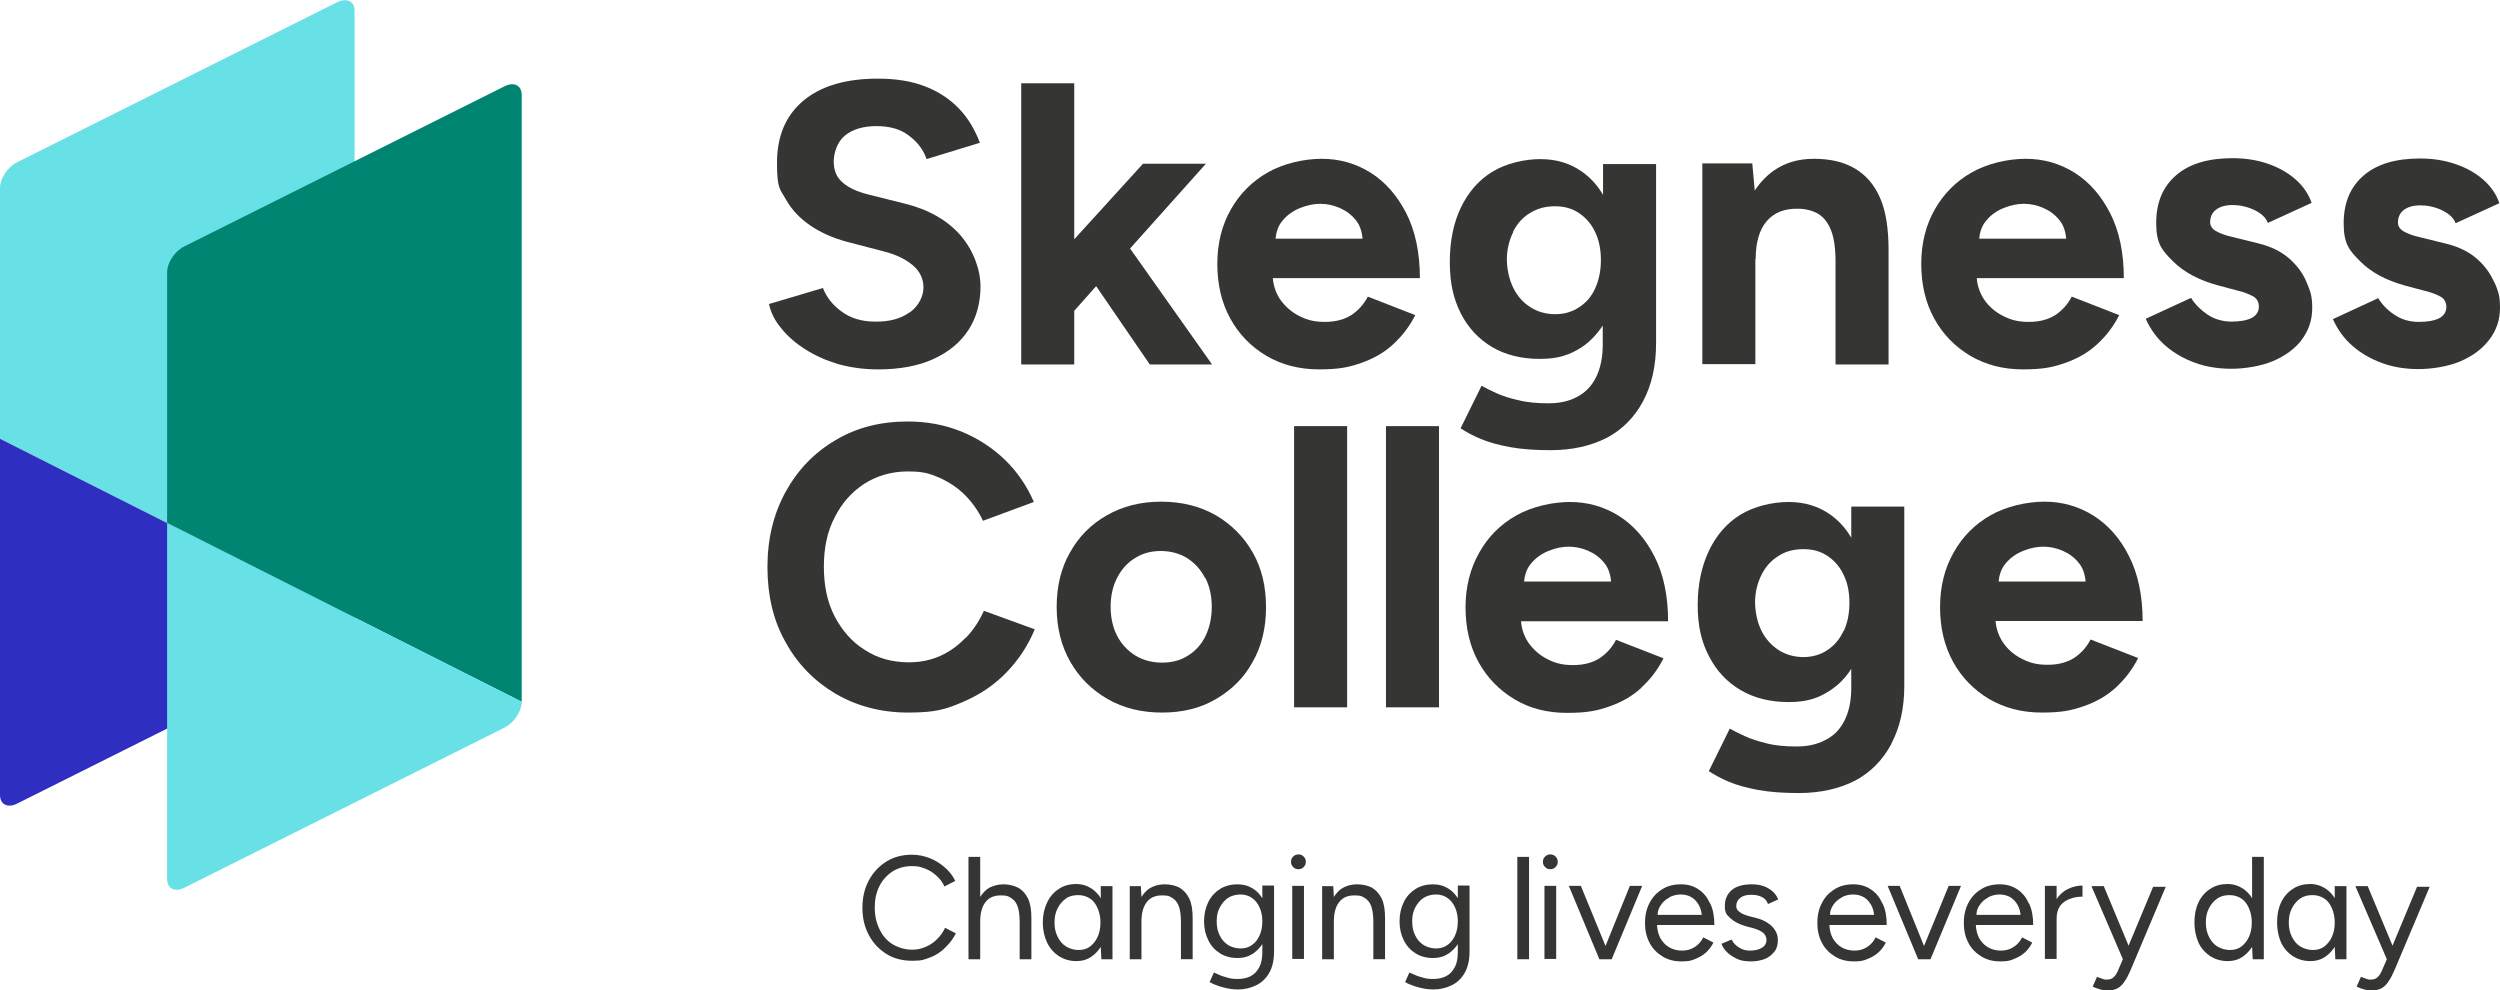
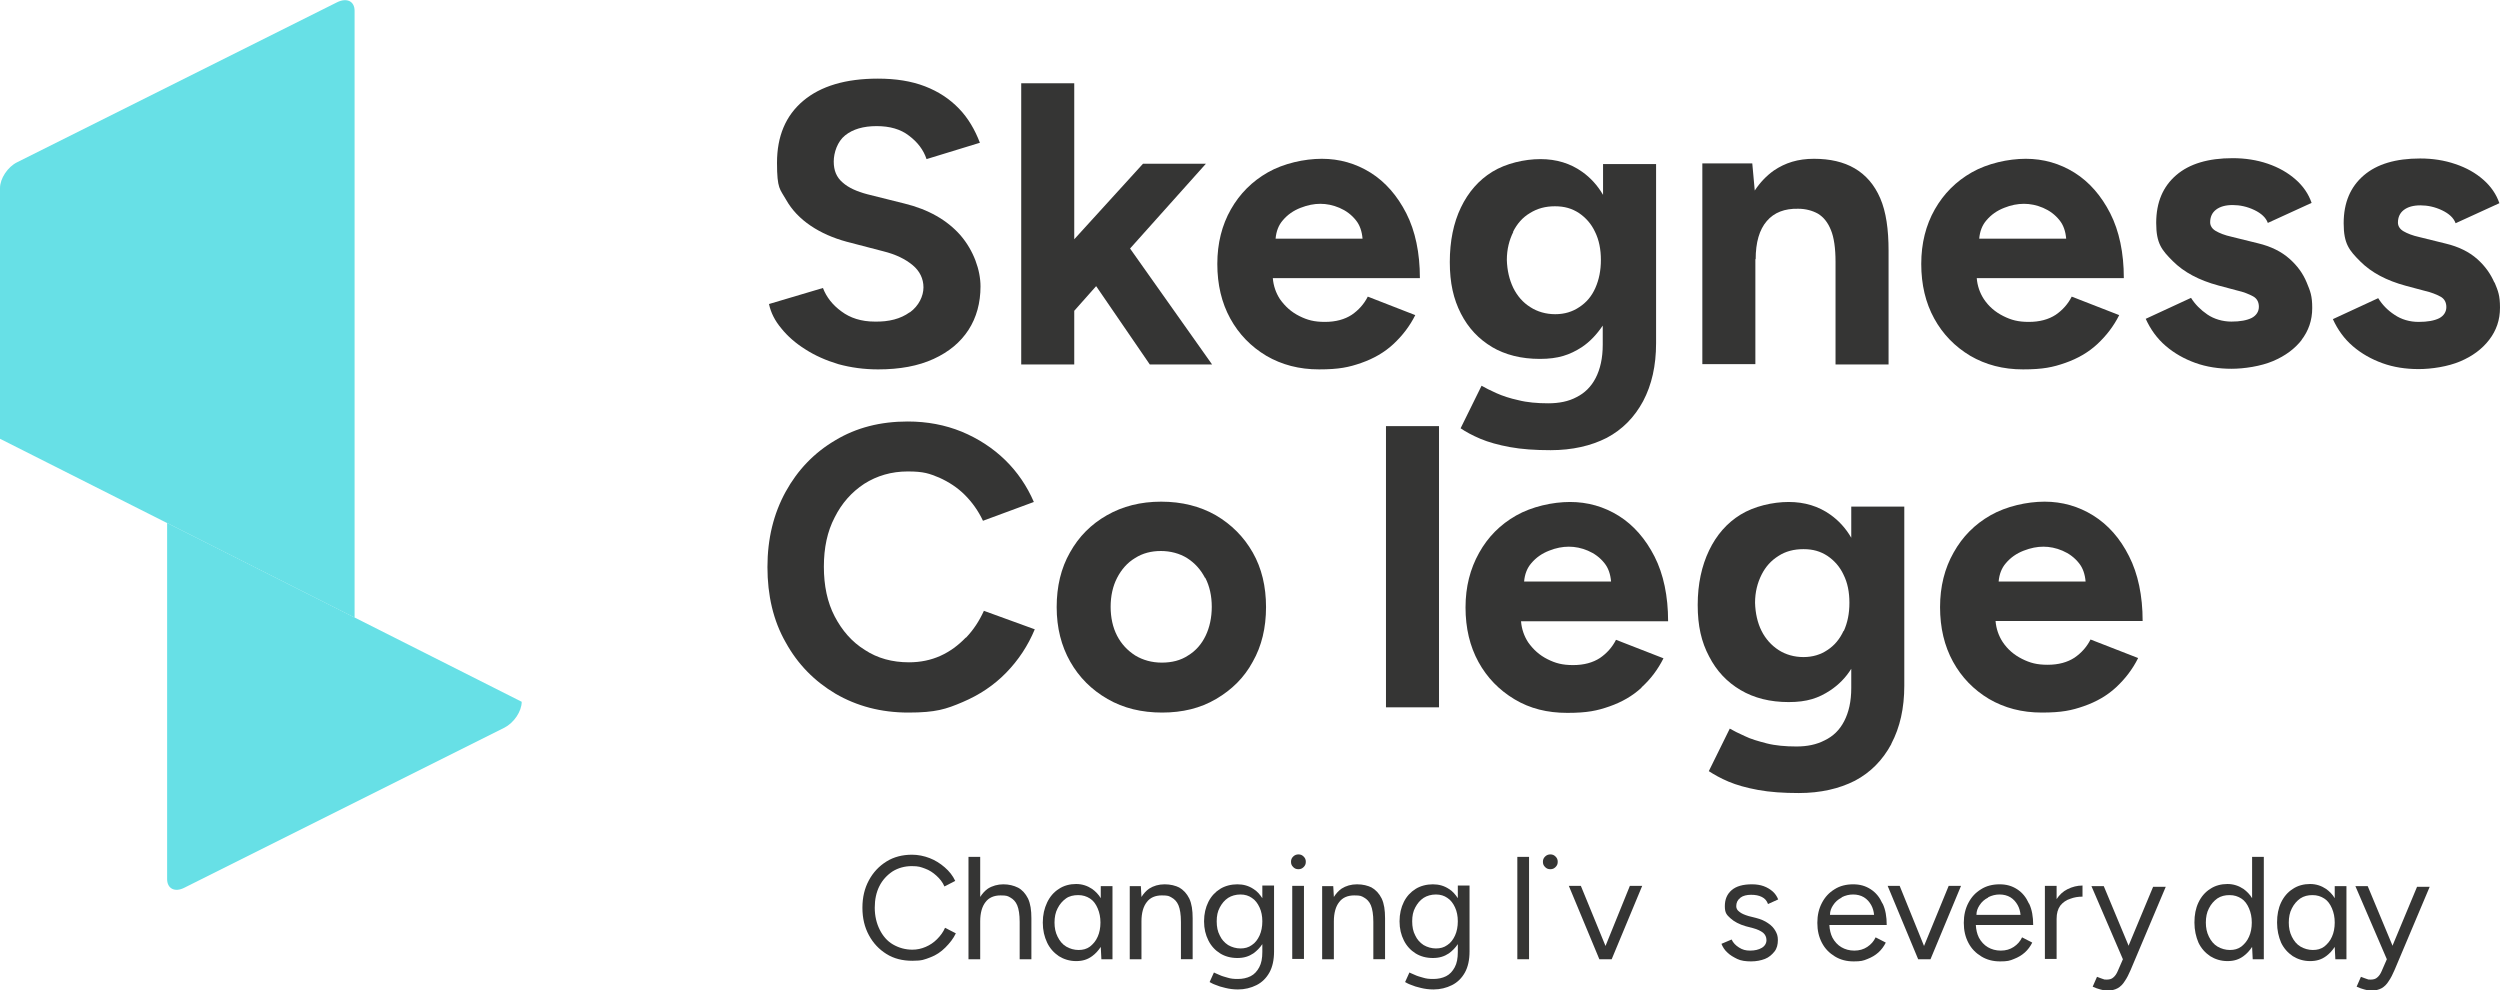
<svg xmlns="http://www.w3.org/2000/svg" viewBox="0 0 810.8 321.1">
  <defs>
    <style>      .cls-1 {        fill: #008572;      }      .cls-2 {        fill: #67e0e6;      }      .cls-3 {        fill: #353534;      }      .cls-4 {        fill: #2e2ec0;      }    </style>
  </defs>
  <g>
    <g id="Layer_2">
      <g id="Layer_1-2">
        <g>
          <g>
            <path class="cls-2" d="M0,61v81.3l115,58V3.5c0-3.1-2.5-4.3-5.6-2.8L5.6,52.6c-3.1,1.5-5.6,5.3-5.6,8.4Z" />
-             <path class="cls-4" d="M0,142.3v115.5c0,3.1,2.5,4.4,5.6,2.8l103.8-51.9c3.1-1.6,5.6-5.3,5.6-8.4L0,142.3Z" />
-             <path class="cls-1" d="M54.2,88.3v81.3l115,58V30.8c0-3.1-2.5-4.4-5.6-2.8l-103.8,51.9c-3.1,1.5-5.6,5.3-5.6,8.4Z" />
            <path class="cls-2" d="M54.2,169.6v115.5c0,3.1,2.5,4.4,5.6,2.8l103.8-51.9c3.1-1.6,5.6-5.3,5.6-8.4l-115-58h0Z" />
          </g>
          <g>
            <path class="cls-3" d="M295,101.3c-2.9,2.1-6.7,3.1-11.3,3-4.4,0-8-1.2-10.8-3.3-2.9-2.1-4.9-4.7-6-7.6l-17.5,5.2c.6,2.8,1.9,5.4,4,7.9,2,2.5,4.6,4.8,7.8,6.8,3.1,2,6.7,3.6,10.7,4.8,4,1.1,8.3,1.7,12.9,1.7,7,0,13-1.1,18-3.4s8.7-5.4,11.3-9.4c2.6-4,3.9-8.8,3.9-14.1s-2.2-11.6-6.5-16.6c-4.3-4.9-10.4-8.4-18.2-10.3l-12-3c-3.4-.9-6.1-2.1-8-3.8-2-1.7-2.9-3.9-2.9-6.8s1.2-6.5,3.7-8.5c2.5-2,5.9-3,10.2-3s7.8,1,10.5,3.1c2.8,2.1,4.7,4.6,5.7,7.6l17.3-5.3c-1.6-4.2-3.8-8-6.8-11.1-3-3.1-6.6-5.5-11-7.2-4.4-1.7-9.5-2.5-15.3-2.5-10.4,0-18.5,2.4-24.2,7.2s-8.5,11.5-8.5,20.1,1,8.5,2.9,11.9c1.9,3.4,4.6,6.2,8,8.5,3.4,2.3,7.3,4,11.7,5.2l11.9,3.1c4,1,7.1,2.5,9.5,4.5,2.3,1.9,3.5,4.4,3.5,7.2s-1.5,6-4.4,8.1h0Z" />
            <polygon class="cls-3" points="348.4 100.8 355.5 92.8 372.9 118.2 393.1 118.2 366.5 80.6 391.1 53.1 370.7 53.1 348.4 77.6 348.4 27 331.2 27 331.2 118.2 348.4 118.2 348.4 100.8" />
            <path class="cls-3" d="M410.7,115.4c5,2.9,10.6,4.4,17.1,4.4s9.7-.7,13.7-2.1c4-1.4,7.5-3.4,10.4-6.1,2.9-2.7,5.3-5.8,7.1-9.4l-15.4-6c-1.2,2.4-3,4.4-5.2,5.9-2.3,1.5-5.2,2.3-8.7,2.3s-5.7-.6-8.3-1.9-4.6-3.1-6.3-5.5c-1.3-2-2.1-4.3-2.3-6.8h47.7c0-8.2-1.5-15.3-4.4-21s-6.8-10.2-11.6-13.2c-4.8-3-10.1-4.5-15.8-4.5s-12.4,1.5-17.5,4.4-9.1,6.9-12,12c-2.9,5.1-4.4,11-4.4,17.7s1.4,12.6,4.2,17.7c2.8,5.1,6.7,9.1,11.7,12.1h0ZM421.8,67.4c2.3-.9,4.4-1.3,6.4-1.3s4.1.4,6.2,1.3c2.1.9,3.9,2.2,5.4,4.1,1.2,1.5,1.9,3.5,2.1,5.9h-28.2c.2-2.4,1-4.4,2.3-5.9,1.6-1.9,3.5-3.2,5.8-4.1Z" />
            <path class="cls-3" d="M483.8,112.5c4.4,2.6,9.6,3.9,15.6,3.9s9.7-1.3,13.6-3.8c2.7-1.8,4.9-4.2,6.8-7v6.2c0,4.3-.8,7.9-2.3,10.8s-3.6,4.9-6.2,6.2c-2.6,1.4-5.7,2-9.2,2s-6.9-.3-9.6-1c-2.8-.6-5.2-1.4-7.2-2.3s-3.6-1.7-4.8-2.4l-6.8,13.8c1.6,1.1,3.8,2.3,6.4,3.4s5.8,2,9.6,2.7c3.8.7,8.2,1,13.2,1,7,0,13.1-1.4,18.2-4,5.1-2.7,9-6.7,11.8-11.9,2.8-5.3,4.2-11.5,4.2-18.8v-58.1h-17.2v10c-1.8-3.1-4.1-5.6-6.8-7.5-3.8-2.7-8.3-4.1-13.5-4.1s-11.2,1.4-15.6,4.1-7.8,6.6-10.2,11.6c-2.4,5-3.6,10.9-3.6,17.7s1.2,12,3.6,16.7,5.8,8.3,10.2,10.9h0ZM490.7,75.2c1.3-2.6,3.1-4.7,5.5-6.1,2.4-1.5,5-2.2,8.1-2.2s5.5.7,7.8,2.2c2.2,1.5,4,3.5,5.2,6.1,1.3,2.6,1.9,5.7,1.9,9.1s-.6,6.4-1.8,9.1c-1.2,2.7-2.9,4.7-5.2,6.2-2.2,1.5-4.8,2.3-7.8,2.3s-5.8-.8-8.1-2.3c-2.4-1.5-4.2-3.6-5.5-6.2-1.3-2.7-2-5.7-2.1-9.1,0-3.5.8-6.5,2.1-9.1Z" />
            <path class="cls-3" d="M569.4,84.1c0-5.5,1.2-9.6,3.6-12.4s5.8-4.1,10.2-4c2.4,0,4.6.6,6.4,1.6,1.8,1.1,3.2,2.8,4.2,5.3,1,2.4,1.5,5.9,1.5,10.3v33.3h17.2v-36.9c0-6.9-.8-12.6-2.7-17-1.9-4.4-4.7-7.6-8.3-9.7-3.6-2.1-8-3.1-13.2-3.1s-9.3,1.3-13,3.8c-2.4,1.7-4.5,3.9-6.2,6.5l-.8-8.8h-16.2v65.1h17.2v-34.1h0Z" />
            <path class="cls-3" d="M639,115.4c5,2.9,10.6,4.4,17.1,4.4s9.7-.7,13.7-2.1c4-1.4,7.5-3.4,10.4-6.1,2.9-2.7,5.3-5.8,7.1-9.4l-15.4-6c-1.2,2.4-3,4.4-5.2,5.9-2.3,1.5-5.2,2.3-8.7,2.3s-5.7-.6-8.3-1.9-4.7-3.1-6.3-5.5c-1.3-2-2.1-4.3-2.3-6.8h47.7c0-8.2-1.5-15.3-4.4-21s-6.8-10.2-11.6-13.2c-4.8-3-10.1-4.5-15.8-4.5s-12.4,1.5-17.5,4.4-9.1,6.9-12,12c-2.9,5.1-4.4,11-4.4,17.7s1.4,12.6,4.2,17.7,6.7,9.1,11.7,12.1h0ZM650,67.4c2.2-.9,4.4-1.3,6.4-1.3s4.1.4,6.2,1.3c2.1.9,3.9,2.2,5.4,4.1,1.2,1.5,1.9,3.5,2.1,5.9h-28.2c.2-2.4,1-4.4,2.3-5.9,1.6-1.9,3.5-3.2,5.8-4.1Z" />
            <path class="cls-3" d="M746.4,110.3c2.3-3,3.5-6.4,3.5-10.4s-.6-5.4-1.8-8.3-3-5.4-5.6-7.7c-2.6-2.3-6-4-10.2-5l-8.5-2.1c-2.3-.5-4-1.2-5.2-1.9-1.2-.7-1.8-1.7-1.8-2.8,0-1.7.6-3.1,1.9-4.1,1.3-1,3.1-1.5,5.4-1.5s4.7.5,7,1.6c2.3,1.1,3.8,2.5,4.4,4.2l14.2-6.5c-1-2.9-2.7-5.4-5.2-7.6-2.5-2.2-5.5-3.9-9-5.1-3.5-1.2-7.3-1.8-11.4-1.8-7.9,0-14,1.8-18.3,5.5s-6.5,8.8-6.5,15.5,1.8,8.8,5.4,12.4c3.6,3.6,8.5,6.2,14.8,7.9l6,1.6c2.2.5,3.9,1.2,5.2,1.9s1.9,1.9,1.9,3.4-.8,2.8-2.3,3.6c-1.6.8-3.8,1.2-6.6,1.2s-5.6-.8-7.8-2.3-4-3.3-5.3-5.4l-14.7,6.8c1.6,3.5,3.7,6.4,6.5,8.8,2.8,2.4,6,4.2,9.6,5.5s7.6,1.9,11.7,1.9,9.5-.8,13.5-2.5c4-1.7,7.1-4,9.4-7h0Z" />
            <path class="cls-3" d="M809,91.7c-1.2-2.8-3-5.4-5.6-7.7s-6-4-10.2-5l-8.5-2.1c-2.3-.5-4-1.2-5.2-1.9-1.2-.7-1.8-1.7-1.8-2.8,0-1.7.6-3.1,1.9-4.1s3.1-1.5,5.4-1.5,4.7.5,7,1.6c2.3,1.1,3.8,2.5,4.4,4.2l14.2-6.5c-1-2.9-2.7-5.4-5.2-7.6s-5.5-3.9-9.1-5.1c-3.5-1.2-7.3-1.8-11.4-1.8-7.9,0-14,1.8-18.3,5.5-4.3,3.7-6.5,8.8-6.5,15.5s1.8,8.8,5.4,12.4c3.6,3.6,8.5,6.2,14.8,7.9l6,1.6c2.2.5,3.9,1.2,5.2,1.9,1.3.7,1.9,1.9,1.9,3.4s-.8,2.8-2.3,3.6c-1.6.8-3.8,1.2-6.7,1.2s-5.6-.8-7.8-2.3c-2.3-1.5-4-3.3-5.3-5.4l-14.7,6.8c1.6,3.5,3.7,6.4,6.5,8.8,2.8,2.4,6,4.2,9.6,5.5,3.6,1.3,7.5,1.9,11.7,1.9s9.5-.8,13.5-2.5c4-1.7,7.1-4,9.4-7s3.5-6.4,3.5-10.4-.6-5.4-1.8-8.3h0Z" />
            <path class="cls-3" d="M313.2,206.8c-2.4,2.5-5.1,4.5-8.2,5.9-3.1,1.4-6.5,2.1-10.2,2.1-5.4,0-10.2-1.3-14.3-4-4.2-2.6-7.4-6.3-9.8-10.9-2.4-4.6-3.5-10-3.5-16.1s1.1-11.4,3.5-16c2.3-4.6,5.5-8.2,9.6-10.9,4.1-2.6,8.8-4,14.1-4s7,.7,10.2,2c3.1,1.4,5.9,3.2,8.3,5.6,2.4,2.4,4.4,5.2,5.9,8.4l16.5-6.1c-2.2-5.1-5.3-9.7-9.3-13.6-4-3.9-8.8-7-14.1-9.2-5.4-2.2-11.2-3.3-17.5-3.3-8.9,0-16.7,2-23.5,6.1-6.8,4-12.2,9.6-16.1,16.7s-5.9,15.2-5.9,24.4,1.9,17.4,5.9,24.4c3.9,7.1,9.3,12.6,16.2,16.7,6.9,4,14.7,6.1,23.6,6.1s12.2-1.1,17.6-3.4c5.4-2.3,10.1-5.4,14.1-9.5s7.1-8.8,9.3-14.1l-16.5-6c-1.5,3.3-3.4,6.2-5.8,8.7h0Z" />
            <path class="cls-3" d="M359,167.1c-5.1,2.9-9.1,6.9-12,12.1-2.9,5.1-4.3,11-4.3,17.7s1.5,12.6,4.4,17.7c2.9,5.1,6.9,9.1,12.1,12.1s11.1,4.4,17.7,4.4,12.4-1.4,17.5-4.4,9.1-6.9,11.9-12.1c2.9-5.1,4.3-11,4.3-17.7s-1.4-12.6-4.3-17.7-6.9-9.1-12-12.1c-5.1-2.9-11-4.4-17.7-4.4s-12.5,1.5-17.6,4.4h0ZM390.9,187.4c1.4,2.7,2.1,5.9,2.1,9.4s-.7,6.7-2,9.4c-1.3,2.7-3.2,4.9-5.7,6.4-2.4,1.6-5.3,2.3-8.5,2.3s-6.1-.8-8.6-2.3c-2.5-1.6-4.5-3.7-5.9-6.4s-2.1-5.9-2.1-9.4.7-6.7,2.1-9.4,3.3-4.9,5.8-6.4c2.5-1.6,5.3-2.3,8.4-2.3s6.1.8,8.5,2.3c2.5,1.6,4.4,3.7,5.8,6.4Z" />
-             <rect class="cls-3" x="419.7" y="138.2" width="17.2" height="91.2" />
            <rect class="cls-3" x="449.5" y="138.2" width="17.2" height="91.2" />
            <path class="cls-3" d="M532.4,222.9c2.9-2.6,5.3-5.8,7.1-9.4l-15.4-6c-1.2,2.4-3,4.4-5.2,5.9-2.3,1.5-5.2,2.3-8.7,2.3s-5.7-.6-8.3-1.9-4.6-3.1-6.3-5.5c-1.3-2-2.1-4.3-2.3-6.8h47.7c0-8.2-1.5-15.3-4.4-21s-6.8-10.2-11.6-13.2c-4.8-3-10.1-4.5-15.8-4.5s-12.4,1.5-17.5,4.4c-5.1,2.9-9.1,6.9-12,12.1s-4.4,11-4.4,17.7,1.4,12.6,4.2,17.7,6.7,9.1,11.7,12.1,10.6,4.4,17.1,4.4,9.7-.7,13.7-2.1c4-1.4,7.5-3.4,10.4-6.1h0ZM502.4,178.6c2.2-.9,4.4-1.3,6.4-1.3s4.1.4,6.2,1.3c2.1.9,3.9,2.2,5.4,4.1,1.2,1.5,1.9,3.5,2.1,5.9h-28.2c.2-2.4,1-4.4,2.3-5.9,1.6-1.9,3.5-3.2,5.8-4.1h0Z" />
            <path class="cls-3" d="M613.4,241.2c2.8-5.3,4.2-11.5,4.2-18.8v-58.1h-17.2v10.1c-1.8-3.1-4.1-5.6-6.8-7.5-3.8-2.7-8.3-4.1-13.5-4.1s-11.2,1.4-15.6,4.1-7.8,6.6-10.2,11.6c-2.4,5-3.7,10.9-3.7,17.7s1.2,12,3.7,16.7c2.4,4.7,5.8,8.3,10.2,10.9,4.4,2.6,9.6,3.9,15.6,3.9s9.7-1.3,13.5-3.8c2.7-1.8,5-4.1,6.8-7v6.2c0,4.4-.8,7.9-2.3,10.8s-3.6,4.9-6.3,6.2c-2.7,1.4-5.7,2-9.2,2s-6.9-.3-9.6-1-5.2-1.4-7.2-2.4c-2-.9-3.6-1.7-4.8-2.4l-6.8,13.8c1.7,1.1,3.8,2.3,6.4,3.4,2.6,1.1,5.8,2,9.6,2.7,3.8.7,8.2,1,13.2,1,7,0,13.1-1.4,18.2-4,5.1-2.7,9-6.7,11.8-11.9h0ZM597.9,204.6c-1.2,2.6-2.9,4.7-5.2,6.2-2.2,1.5-4.8,2.3-7.8,2.3s-5.8-.8-8.1-2.3-4.2-3.6-5.5-6.2c-1.3-2.6-2-5.7-2.1-9.1,0-3.5.8-6.5,2.1-9.1,1.3-2.6,3.1-4.6,5.5-6.1,2.3-1.5,5-2.2,8.1-2.2s5.5.7,7.8,2.2c2.2,1.5,4,3.5,5.2,6.1,1.3,2.6,1.9,5.6,1.9,9.1s-.6,6.4-1.8,9.1Z" />
            <path class="cls-3" d="M693.4,213.4l-15.4-6c-1.2,2.4-3,4.4-5.2,5.9-2.3,1.5-5.2,2.3-8.7,2.3s-5.7-.6-8.3-1.9c-2.6-1.3-4.7-3.1-6.3-5.5-1.3-2-2.1-4.3-2.3-6.8h47.7c0-8.2-1.5-15.3-4.4-21-2.9-5.8-6.8-10.2-11.6-13.2-4.8-3-10.1-4.5-15.8-4.5s-12.4,1.5-17.5,4.4c-5.1,2.9-9.1,6.9-12,12.1-2.9,5.1-4.4,11-4.4,17.7s1.4,12.6,4.2,17.7c2.8,5.1,6.7,9.1,11.7,12.1,5,2.9,10.6,4.4,17.1,4.4s9.7-.7,13.7-2.1c4-1.4,7.5-3.4,10.4-6.1s5.3-5.8,7.1-9.4h0ZM656.3,178.6c2.3-.9,4.4-1.3,6.4-1.3s4.1.4,6.2,1.3c2.1.9,3.9,2.2,5.4,4.1,1.2,1.5,1.9,3.5,2.1,5.9h-28.2c.2-2.4,1-4.4,2.3-5.9,1.6-1.9,3.5-3.2,5.8-4.1Z" />
            <path class="cls-3" d="M303.9,304.6c-1.1,1.1-2.3,1.9-3.7,2.5s-2.8.9-4.3.9c-2.3,0-4.4-.6-6.3-1.7-1.9-1.1-3.3-2.8-4.3-4.8s-1.6-4.4-1.6-7.1.5-5,1.5-7c1-2,2.5-3.6,4.3-4.8,1.8-1.1,3.9-1.7,6.2-1.7s2.9.3,4.3.8,2.6,1.3,3.7,2.3c1.1,1,2,2.1,2.6,3.5l3.5-1.8c-.8-1.7-1.9-3.1-3.4-4.4-1.5-1.3-3.1-2.3-4.9-3s-3.8-1.1-5.7-1.1c-3.1,0-5.9.7-8.3,2.2-2.4,1.5-4.3,3.5-5.7,6.1-1.4,2.6-2.1,5.5-2.1,8.9s.7,6.3,2.1,8.9c1.4,2.6,3.3,4.6,5.7,6.1,2.4,1.5,5.2,2.2,8.4,2.2s3.9-.4,5.8-1.1,3.5-1.8,4.9-3.2c1.4-1.4,2.6-2.9,3.4-4.6l-3.5-1.8c-.6,1.4-1.5,2.6-2.6,3.7h0Z" />
            <path class="cls-3" d="M330.2,287.9c-1.4-.7-3-1.1-4.8-1.1s-3.6.5-5,1.4c-1,.7-1.8,1.6-2.5,2.7v-13h-3.8v33.2h3.8v-12.3c0-2.7.6-4.8,1.7-6.2,1.1-1.5,2.8-2.2,4.9-2.2s2.3.2,3.2.7,1.7,1.3,2.2,2.5c.5,1.2.8,3,.8,5.4v12.1h3.8v-13.3c0-2.6-.3-4.7-1.1-6.4-.8-1.6-1.9-2.8-3.2-3.5h0Z" />
            <path class="cls-3" d="M357,291.3c-.7-1.2-1.7-2.2-2.8-3-1.5-1-3.2-1.6-5.2-1.6s-4,.5-5.6,1.6c-1.6,1-2.9,2.5-3.8,4.4-.9,1.9-1.4,4-1.4,6.5s.5,4.6,1.4,6.5c.9,1.9,2.2,3.3,3.8,4.4,1.6,1,3.5,1.6,5.6,1.6s3.7-.5,5.2-1.6c1.1-.8,2-1.8,2.8-3l.2,4h3.6v-23.7h-3.8v4ZM353.5,307c-1.1.8-2.3,1.1-3.7,1.1s-2.8-.4-4-1.1-2.1-1.8-2.8-3.2-1-2.9-1-4.6.3-3.3,1-4.6c.7-1.4,1.6-2.4,2.7-3.2,1.1-.8,2.5-1.1,4-1.1s2.7.4,3.8,1.1,1.9,1.8,2.5,3.2.9,2.9.9,4.6-.3,3.3-.9,4.6c-.6,1.4-1.5,2.4-2.5,3.2h0Z" />
            <path class="cls-3" d="M382.6,287.9c-1.4-.7-3-1.1-4.9-1.1s-3.6.5-5,1.4c-1,.7-1.8,1.6-2.5,2.7l-.2-3.5h-3.6v23.7h3.8v-12.3c0-2.7.6-4.8,1.7-6.2,1.1-1.5,2.8-2.2,4.9-2.2s2.3.2,3.2.7,1.7,1.3,2.2,2.5c.5,1.2.8,3,.8,5.4v12.1h3.8v-13.3c0-2.6-.3-4.7-1.1-6.4-.8-1.6-1.9-2.8-3.2-3.5h0Z" />
            <path class="cls-3" d="M409.4,291.3c-.8-1.2-1.7-2.3-2.9-3-1.5-1-3.2-1.5-5.2-1.5s-4,.5-5.6,1.5c-1.6,1-2.9,2.4-3.8,4.2s-1.4,3.9-1.4,6.3.5,4.4,1.4,6.2c.9,1.8,2.2,3.2,3.8,4.2,1.6,1,3.5,1.5,5.6,1.5s3.7-.5,5.2-1.5c1.1-.8,2.1-1.8,2.9-3v2.5c0,2.1-.3,3.7-1,5s-1.6,2.3-2.8,2.9c-1.2.6-2.6.9-4.1.9s-2.3-.1-3.3-.4-1.9-.5-2.7-.9c-.8-.3-1.3-.6-1.8-.8l-1.4,3.1c.4.2,1,.6,1.9.9.9.4,1.9.7,3.2,1,1.2.3,2.6.5,4.1.5,2.2,0,4.2-.5,6-1.4s3.2-2.3,4.2-4.1c1-1.8,1.5-4.1,1.5-6.8v-21.4h-3.8v4h0ZM408.5,303.4c-.6,1.3-1.4,2.4-2.5,3.1-1.1.8-2.3,1.1-3.7,1.1s-2.8-.4-4-1.1c-1.2-.8-2.1-1.8-2.7-3.1-.7-1.3-1-2.8-1-4.6s.3-3.2,1-4.5,1.5-2.3,2.7-3.1c1.1-.7,2.5-1.1,4-1.1s2.7.4,3.7,1.1c1.1.7,1.9,1.8,2.5,3.1.6,1.3.9,2.8.9,4.5s-.3,3.3-.9,4.6h0Z" />
            <rect class="cls-3" x="419.1" y="287.3" width="3.8" height="23.7" />
            <path class="cls-3" d="M421.1,277.1c-.6,0-1.2.2-1.7.7s-.7,1-.7,1.7.2,1.2.7,1.7,1,.7,1.7.7,1.2-.2,1.7-.7c.5-.5.7-1,.7-1.7s-.2-1.2-.7-1.7-1-.7-1.7-.7Z" />
            <path class="cls-3" d="M445,287.9c-1.4-.7-3-1.1-4.9-1.1s-3.6.5-5,1.4c-1,.7-1.8,1.6-2.5,2.7l-.2-3.5h-3.6v23.7h3.8v-12.3c0-2.7.6-4.8,1.7-6.2,1.1-1.5,2.8-2.2,4.9-2.2s2.3.2,3.2.7,1.7,1.3,2.2,2.5c.5,1.2.8,3,.8,5.4v12.1h3.8v-13.3c0-2.6-.3-4.7-1.1-6.4-.8-1.6-1.9-2.8-3.2-3.5h0Z" />
            <path class="cls-3" d="M472.8,291.3c-.8-1.2-1.7-2.3-2.9-3-1.5-1-3.2-1.5-5.2-1.5s-4,.5-5.6,1.5c-1.6,1-2.9,2.4-3.8,4.2-.9,1.8-1.4,3.9-1.4,6.3s.5,4.4,1.4,6.2c.9,1.8,2.2,3.2,3.8,4.2,1.6,1,3.5,1.5,5.6,1.5s3.7-.5,5.2-1.5c1.1-.8,2.1-1.8,2.9-3v2.5c0,2.1-.3,3.7-1,5s-1.6,2.3-2.8,2.9c-1.2.6-2.6.9-4.1.9s-2.3-.1-3.3-.4-1.9-.5-2.7-.9c-.8-.3-1.3-.6-1.8-.8l-1.4,3.1c.4.2,1,.6,1.9.9.9.4,1.9.7,3.2,1,1.2.3,2.6.5,4.1.5,2.2,0,4.2-.5,6-1.4s3.2-2.3,4.2-4.1c1-1.8,1.5-4.1,1.5-6.8v-21.4h-3.8v4h0ZM471.9,303.4c-.6,1.3-1.4,2.4-2.5,3.1-1.1.8-2.3,1.1-3.7,1.1s-2.8-.4-4-1.1c-1.2-.8-2.1-1.8-2.7-3.1-.7-1.3-1-2.8-1-4.6s.3-3.2,1-4.5,1.5-2.3,2.7-3.1c1.1-.7,2.5-1.1,4-1.1s2.7.4,3.7,1.1c1.1.7,1.9,1.8,2.5,3.1.6,1.3.9,2.8.9,4.5s-.3,3.3-.9,4.6h0Z" />
            <rect class="cls-3" x="492.1" y="277.9" width="3.8" height="33.2" />
            <path class="cls-3" d="M502.8,277.1c-.6,0-1.2.2-1.7.7s-.7,1-.7,1.7.2,1.2.7,1.7,1,.7,1.7.7,1.2-.2,1.7-.7c.5-.5.7-1,.7-1.7s-.2-1.2-.7-1.7-1-.7-1.7-.7Z" />
-             <rect class="cls-3" x="500.9" y="287.3" width="3.8" height="23.7" />
            <polygon class="cls-3" points="520.7 306.8 512.7 287.3 508.8 287.3 518.7 311.1 518.9 311.1 522.4 311.1 522.7 311.1 532.6 287.3 528.6 287.3 520.7 306.8" />
-             <path class="cls-3" d="M554.6,293c-.9-2-2.1-3.5-3.8-4.6-1.6-1.1-3.5-1.6-5.7-1.6s-4.3.5-6,1.6c-1.8,1.1-3.1,2.5-4.1,4.4-1,1.9-1.5,4-1.5,6.5s.5,4.6,1.5,6.5c1,1.9,2.4,3.3,4.2,4.4,1.8,1.1,3.8,1.6,6.1,1.6s3.1-.2,4.5-.8c1.3-.5,2.5-1.2,3.5-2.1,1-.9,1.8-2,2.4-3.2l-3.3-1.7c-.6,1.3-1.5,2.3-2.7,3.1-1.2.8-2.6,1.2-4.2,1.2s-3-.4-4.2-1.1c-1.2-.7-2.2-1.8-2.9-3.1-.6-1.2-.9-2.5-1-4.1h18.6c0-2.7-.4-5-1.3-6.9h0ZM541.4,291c1.2-.6,2.4-.9,3.7-.9s2.5.3,3.5.9,1.8,1.5,2.4,2.6c.5.9.8,2,.9,3.1h-14.3c0-1.2.4-2.2,1-3.1.7-1.1,1.6-1.9,2.8-2.5Z" />
            <path class="cls-3" d="M564.5,291.1c.8-.6,2-.9,3.4-.9s2.5.2,3.5.7,1.6,1.2,2,2.3l3.3-1.5c-.4-1-1-1.9-1.8-2.6s-1.8-1.3-2.9-1.7-2.4-.6-3.8-.6c-2.9,0-5.1.6-6.6,1.9s-2.2,3-2.2,5.2.6,2.8,1.8,3.9,2.9,2,5,2.6l2.3.6c1.5.4,2.5.9,3.3,1.5.7.6,1.1,1.4,1.1,2.4s-.5,1.9-1.5,2.5-2.3.9-3.8.9-2.5-.3-3.6-1-1.9-1.5-2.4-2.6l-3.3,1.4c.4,1,1,2,1.9,2.8.9.9,2,1.5,3.2,2.1s2.8.8,4.5.8,3.2-.3,4.5-.8c1.3-.5,2.3-1.4,3.1-2.4.8-1,1.1-2.3,1.1-3.7s-.3-2.1-.8-3-1.3-1.8-2.4-2.5c-1-.7-2.3-1.3-3.9-1.7l-2.4-.6c-1.3-.4-2.3-.8-3-1.4-.7-.5-1-1.1-1-1.8,0-1.1.4-2,1.2-2.6h0Z" />
            <path class="cls-3" d="M610.5,293c-.9-2-2.1-3.5-3.8-4.6s-3.5-1.6-5.7-1.6-4.3.5-6,1.6c-1.8,1.1-3.1,2.5-4.1,4.4-1,1.9-1.5,4-1.5,6.5s.5,4.6,1.5,6.5c1,1.9,2.4,3.3,4.2,4.4,1.8,1.1,3.8,1.6,6.1,1.6s3.1-.2,4.5-.8c1.3-.5,2.5-1.2,3.5-2.1,1-.9,1.8-2,2.4-3.2l-3.3-1.7c-.6,1.3-1.5,2.3-2.7,3.1-1.2.8-2.6,1.2-4.2,1.2s-3-.4-4.2-1.1c-1.2-.7-2.2-1.8-2.9-3.1-.6-1.2-.9-2.5-1-4.1h18.6c0-2.7-.4-5-1.3-6.9h0ZM597.3,291c1.2-.6,2.4-.9,3.7-.9s2.5.3,3.5.9,1.8,1.5,2.4,2.6c.5.9.8,2,.9,3.1h-14.3c0-1.2.4-2.2,1-3.1.7-1.1,1.6-1.9,2.8-2.5Z" />
            <polygon class="cls-3" points="624 306.8 616.1 287.3 612.2 287.3 622.1 311.1 622.3 311.1 625.8 311.1 626.1 311.1 636 287.3 632 287.3 624 306.8" />
            <path class="cls-3" d="M658,293c-.9-2-2.1-3.5-3.8-4.6s-3.5-1.6-5.7-1.6-4.3.5-6,1.6c-1.8,1.1-3.1,2.5-4.1,4.4-1,1.9-1.5,4-1.5,6.5s.5,4.6,1.5,6.5c1,1.9,2.4,3.3,4.2,4.4,1.8,1.1,3.8,1.6,6.1,1.6s3.1-.2,4.5-.8c1.3-.5,2.5-1.2,3.5-2.1,1-.9,1.8-2,2.4-3.2l-3.3-1.7c-.6,1.3-1.5,2.3-2.7,3.1-1.2.8-2.6,1.2-4.2,1.2s-3-.4-4.2-1.1c-1.2-.7-2.2-1.8-2.9-3.1-.6-1.2-.9-2.5-1-4.1h18.6c0-2.7-.4-5-1.3-6.9h0ZM644.8,291c1.2-.6,2.4-.9,3.7-.9s2.5.3,3.5.9,1.8,1.5,2.4,2.6c.5.9.8,2,.9,3.1h-14.3c0-1.2.4-2.2,1-3.1.7-1.1,1.6-1.9,2.8-2.5Z" />
            <path class="cls-3" d="M667,291.6v-4.3h-3.8v23.7h3.8v-13c0-1.8.4-3.2,1.2-4.3.8-1,1.9-1.8,3.2-2.2,1.3-.5,2.6-.7,4-.7v-3.6c-1.7,0-3.3.4-4.9,1.2-1.4.7-2.6,1.8-3.5,3.2h0Z" />
            <path class="cls-3" d="M690.3,306.6l-8-19.2h-4l10.2,23.7-1.7,3.9c-.4.9-.8,1.5-1.4,2-.5.5-1.3.7-2.1.7s-.8,0-1.3-.2-1.2-.4-1.9-.7l-1.4,3.2c.9.4,1.7.7,2.5.9.8.2,1.5.4,2.1.4,1.4,0,2.6-.3,3.5-.8s1.7-1.3,2.3-2.3c.7-1,1.3-2.2,1.9-3.6l11.4-27h-4.1l-8,19.2h0Z" />
            <path class="cls-3" d="M730.4,291.3c-.7-1.2-1.7-2.2-2.8-3-1.5-1-3.2-1.6-5.2-1.6s-4,.5-5.6,1.6c-1.6,1-2.9,2.5-3.8,4.4-.9,1.9-1.3,4-1.3,6.5s.5,4.6,1.3,6.5c.9,1.9,2.2,3.3,3.8,4.4,1.6,1,3.5,1.6,5.6,1.6s3.7-.5,5.2-1.6c1.1-.8,2-1.8,2.8-3l.2,4h3.6v-33.2h-3.8v13.5h0ZM726.9,307c-1.1.8-2.3,1.1-3.7,1.1s-2.8-.4-4-1.1-2.1-1.8-2.8-3.2-1-2.9-1-4.6.3-3.3,1-4.6c.7-1.4,1.6-2.4,2.7-3.2,1.2-.8,2.5-1.1,4-1.1s2.7.4,3.8,1.1,1.9,1.8,2.5,3.2.9,2.9.9,4.6-.3,3.3-.9,4.6c-.6,1.4-1.5,2.4-2.5,3.2h0Z" />
            <path class="cls-3" d="M757.2,291.3c-.7-1.2-1.7-2.2-2.8-3-1.5-1-3.2-1.6-5.2-1.6s-4,.5-5.6,1.6c-1.6,1-2.9,2.5-3.8,4.4-.9,1.9-1.3,4-1.3,6.5s.5,4.6,1.3,6.5c.9,1.9,2.2,3.3,3.8,4.4,1.6,1,3.5,1.6,5.6,1.6s3.7-.5,5.2-1.6c1.1-.8,2-1.8,2.8-3l.2,4h3.6v-23.7h-3.8v4h0ZM753.8,307c-1.1.8-2.3,1.1-3.7,1.1s-2.8-.4-4-1.1-2.1-1.8-2.8-3.2-1-2.9-1-4.6.3-3.3,1-4.6c.7-1.4,1.6-2.4,2.7-3.2,1.2-.8,2.5-1.1,4-1.1s2.7.4,3.8,1.1,1.9,1.8,2.5,3.2.9,2.9.9,4.6-.3,3.3-.9,4.6c-.6,1.4-1.5,2.4-2.5,3.2h0Z" />
            <path class="cls-3" d="M775.9,306.6l-8-19.2h-4l10.2,23.7-1.7,3.9c-.4.9-.8,1.5-1.4,2-.5.5-1.3.7-2.1.7s-.8,0-1.3-.2-1.2-.4-1.9-.7l-1.4,3.2c.9.4,1.7.7,2.5.9.8.2,1.5.4,2.1.4,1.4,0,2.6-.3,3.5-.8s1.7-1.3,2.3-2.3c.7-1,1.3-2.2,1.9-3.6l11.4-27h-4.1l-8,19.2h0Z" />
          </g>
        </g>
      </g>
    </g>
  </g>
</svg>